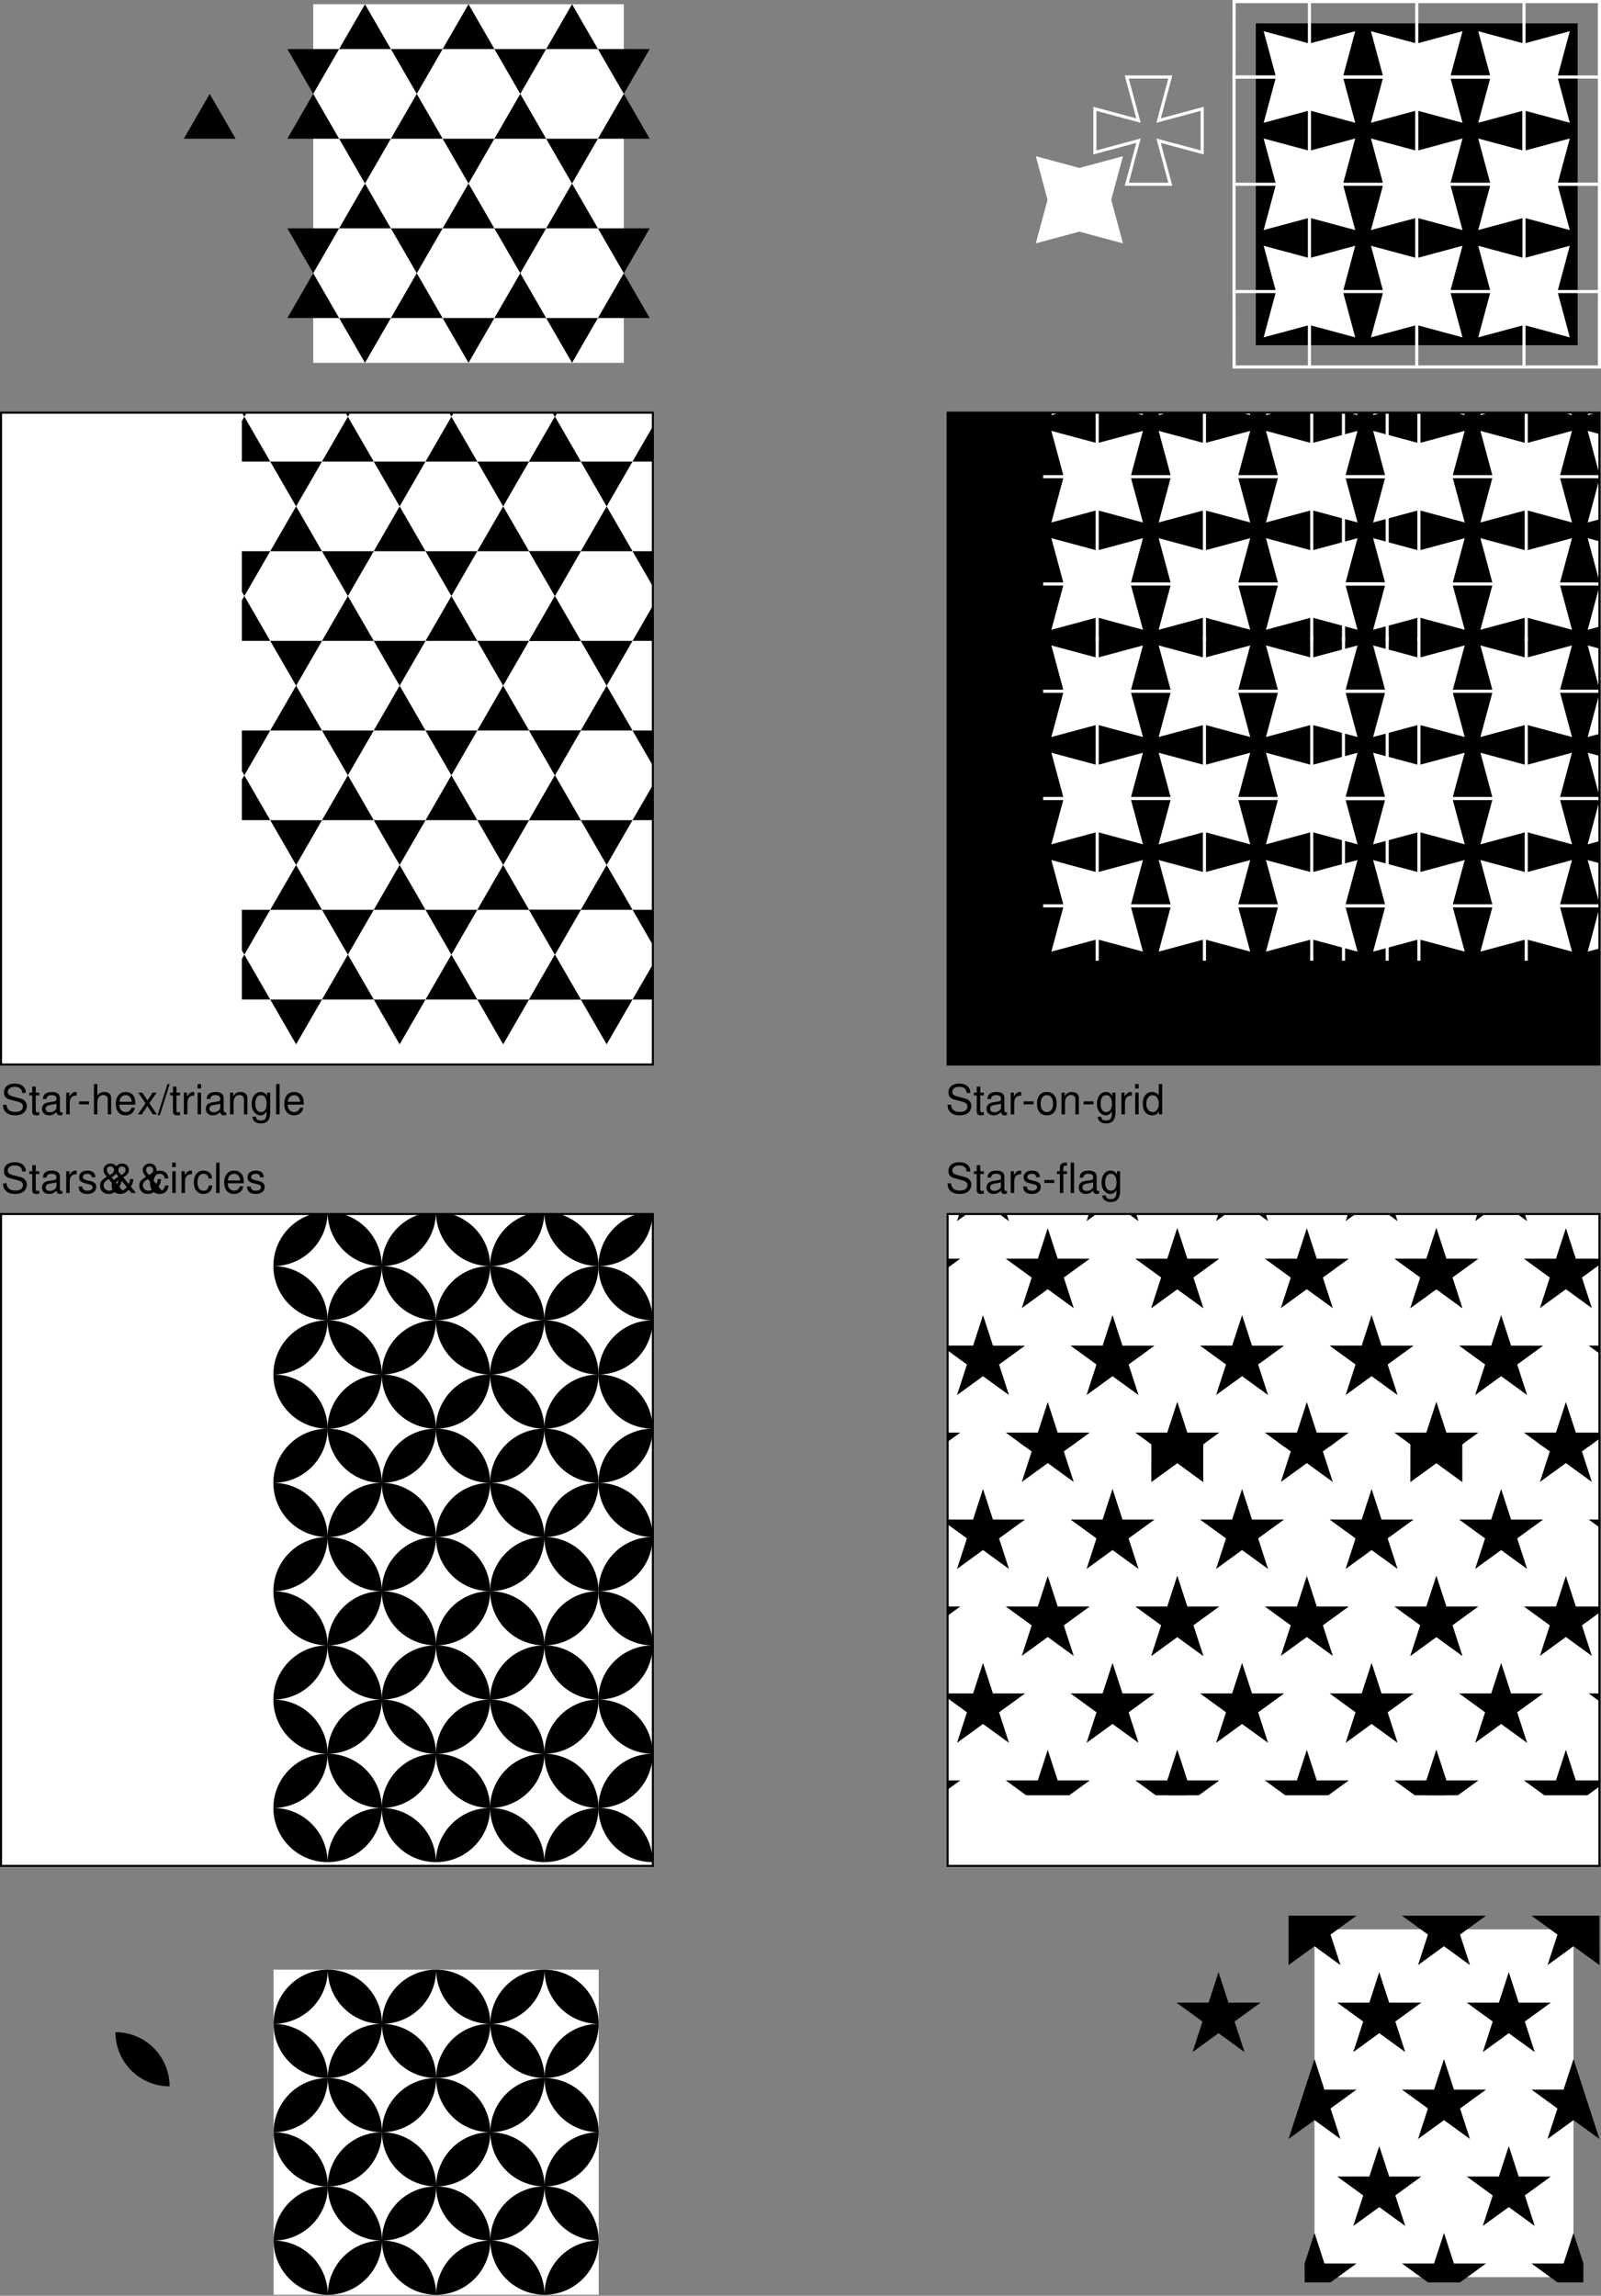
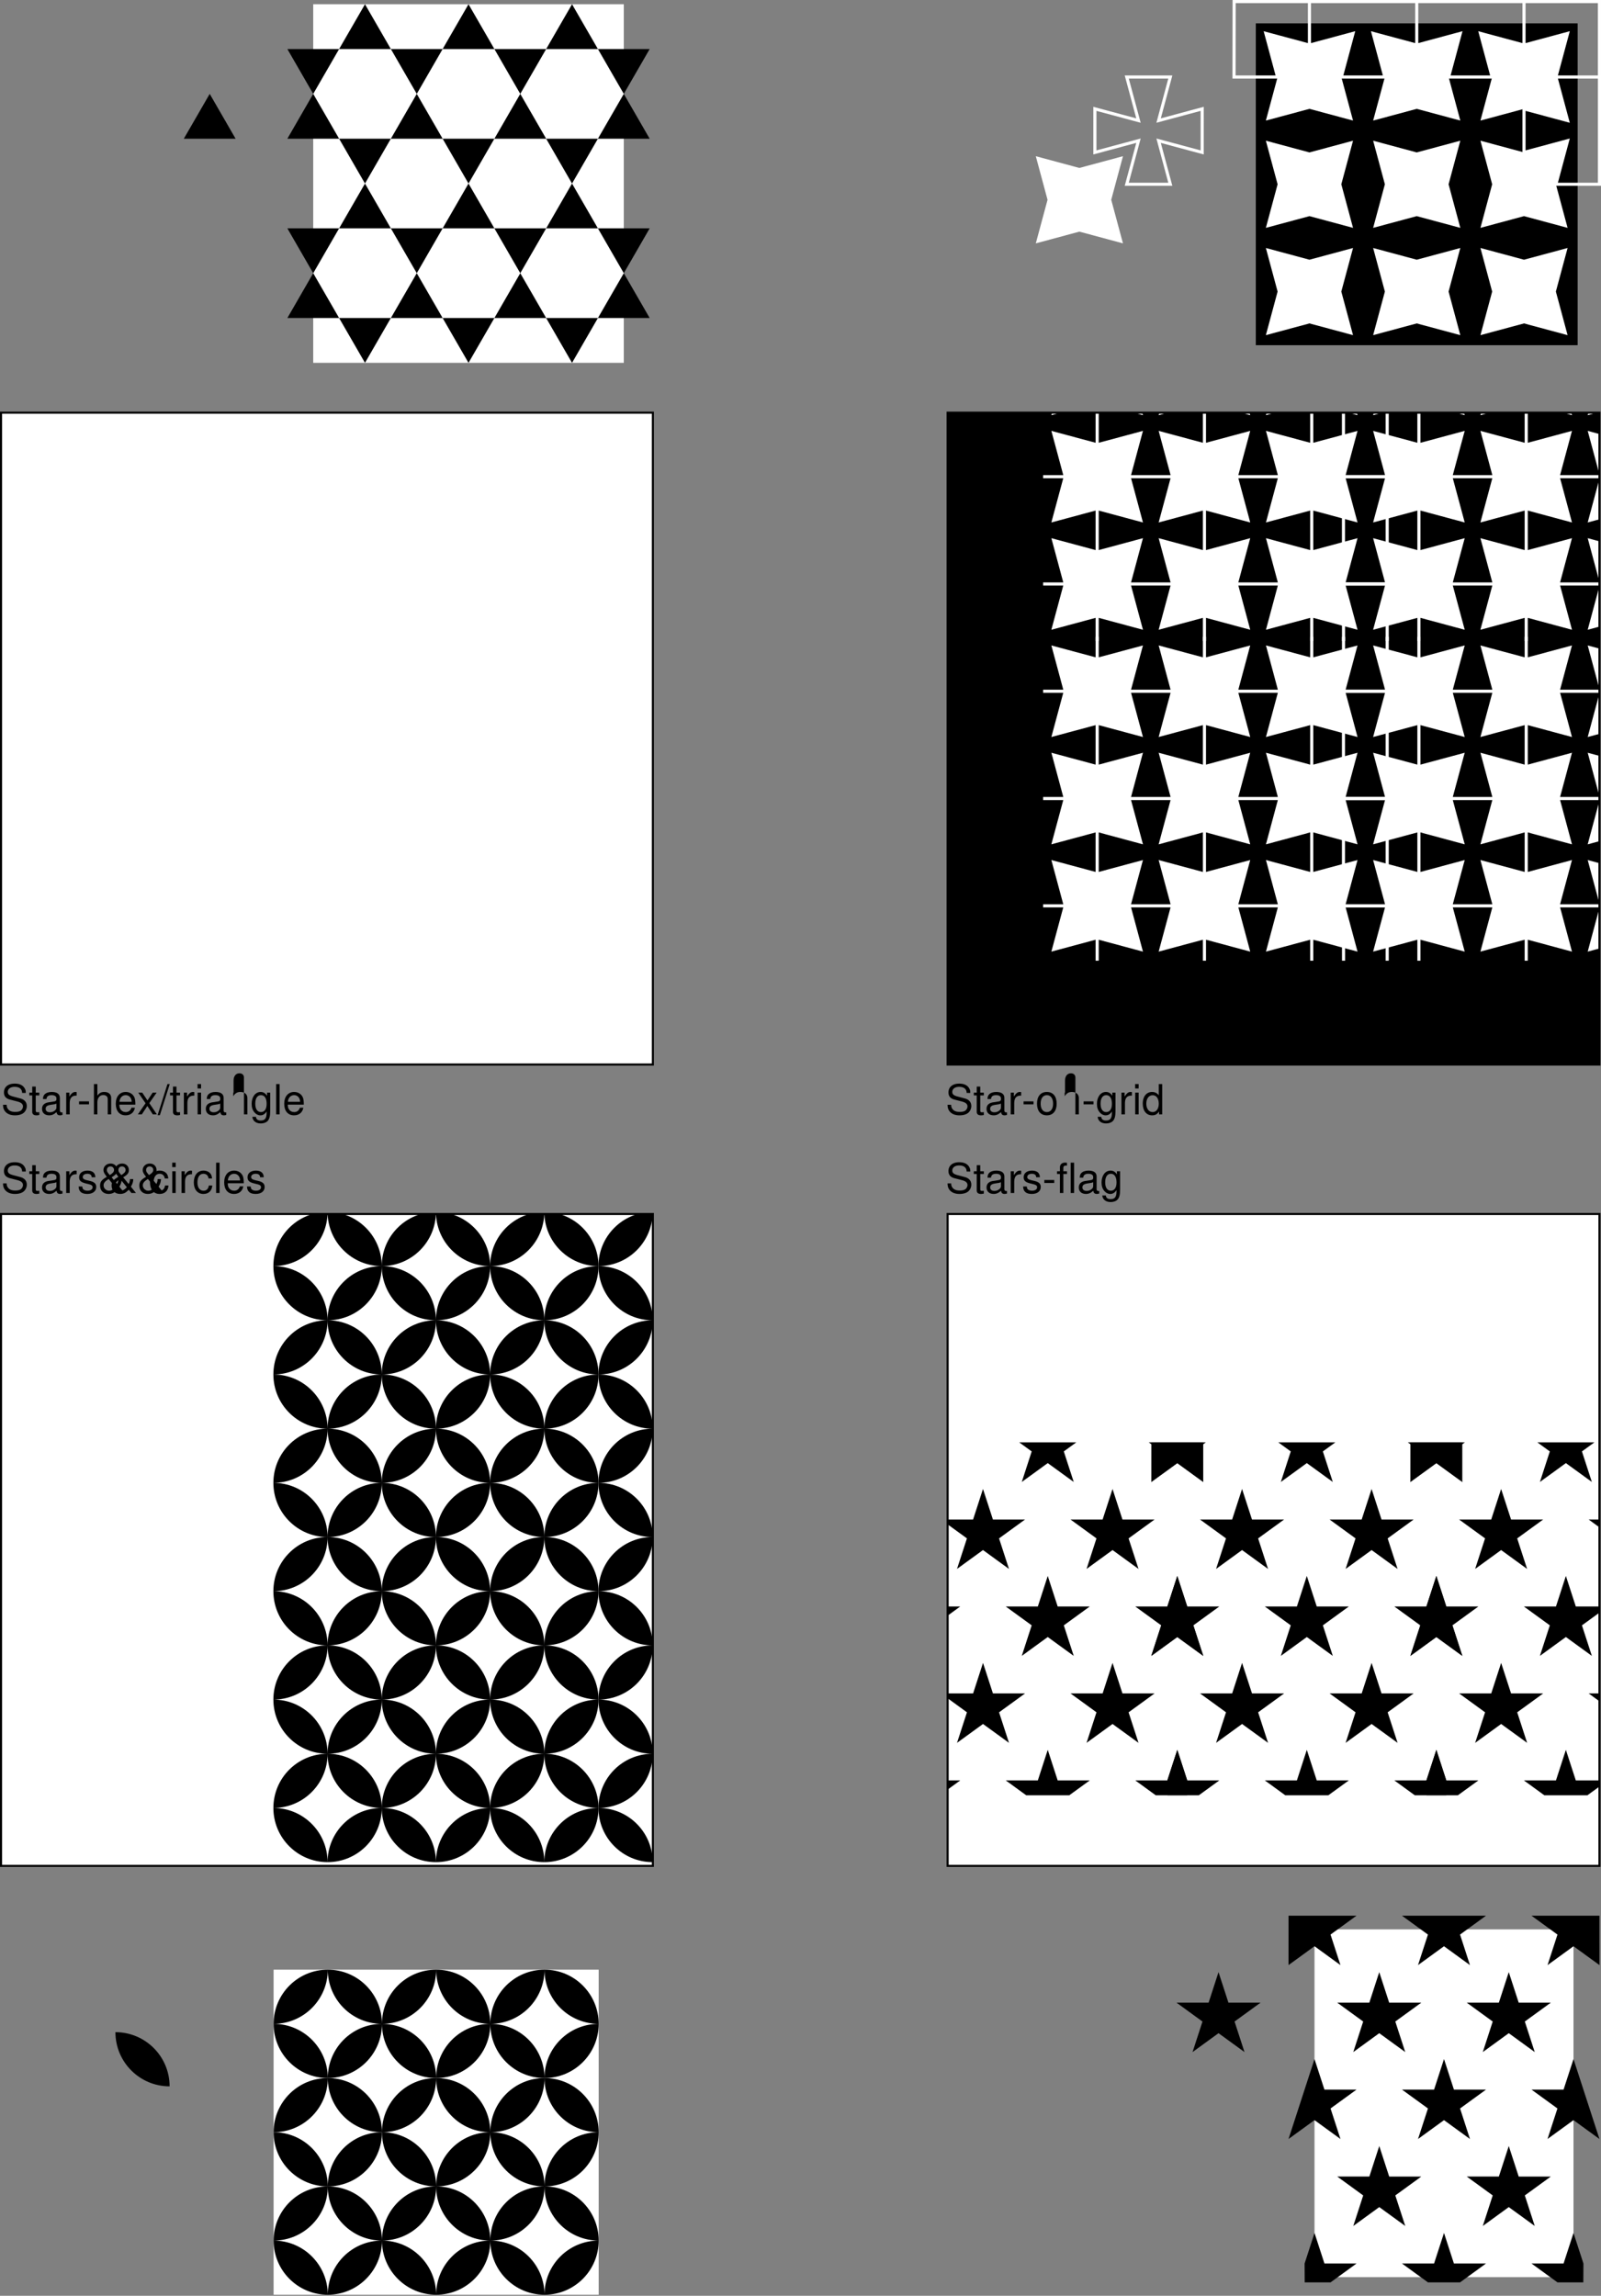
<svg xmlns="http://www.w3.org/2000/svg" xmlns:xlink="http://www.w3.org/1999/xlink" width="385.625" height="552.938">
  <rect width="100%" height="100%" fill="#808080" stroke="none" />
  <defs>
    <path id="a" d="M5.953-5.156c0-.5-.016-.64-.187-.969-.391-.844-1.25-1.281-2.47-1.281-1.608 0-2.593.812-2.593 2.14 0 .891.469 1.454 1.422 1.704l1.813.468c.937.25 1.343.61 1.343 1.188 0 .39-.218.781-.515 1-.297.219-.75.312-1.344.312-.797 0-1.328-.187-1.688-.61a1.549 1.549 0 0 1-.375-1.109H.484c0 .657.141 1.11.422 1.5C1.406-.125 2.25.234 3.36.234c.875 0 1.579-.203 2.047-.562.5-.39.797-1.047.797-1.672 0-.906-.547-1.563-1.547-1.828l-1.828-.485c-.875-.25-1.203-.53-1.203-1.093 0-.735.656-1.219 1.64-1.219 1.157 0 1.797.516 1.813 1.469zm0 0" />
    <path id="b" d="M2.547-5.234h-.86v-1.454H.845v1.454H.14v.671h.703v3.97c0 .53.36.827 1.015.827.22 0 .407-.03.688-.078v-.703A1.528 1.528 0 0 1 2.14-.5c-.36 0-.454-.094-.454-.469v-3.594h.86zm0 0" />
    <path id="c" d="M5.344-.484c-.078.015-.125.015-.172.015-.297 0-.453-.156-.453-.406v-3.078c0-.938-.672-1.438-1.969-1.438-.766 0-1.375.22-1.734.61-.25.265-.344.578-.36 1.093h.828c.079-.64.454-.937 1.235-.937.765 0 1.172.281 1.172.781v.219c-.016.36-.188.5-.875.578-1.172.156-1.36.203-1.672.328-.61.266-.922.719-.922 1.406 0 .938.656 1.547 1.719 1.547.656 0 1.187-.234 1.78-.78.063.546.313.78.86.78.172 0 .282-.03.563-.093zM3.89-1.656c0 .281-.079.453-.329.687-.343.313-.75.469-1.25.469-.64 0-1.015-.313-1.015-.844 0-.547.36-.828 1.25-.953s1.062-.156 1.344-.297zm0 0" />
    <path id="d" d="M.688-5.234V0h.843v-2.719c.016-1.265.532-1.828 1.672-1.797v-.843c-.14-.016-.219-.032-.312-.032-.547 0-.954.329-1.438 1.094v-.937zm0 0" />
    <path id="e" d="M4.375-3.781c0-1.031-.688-1.61-1.89-1.61-1.22 0-2.016.625-2.016 1.594 0 .828.422 1.219 1.656 1.516l.781.187c.578.14.813.36.813.719 0 .5-.485.828-1.219.828-.453 0-.828-.125-1.047-.344-.125-.156-.187-.296-.234-.671H.344C.375-.345 1.063.234 2.438.234c1.312 0 2.156-.656 2.156-1.671 0-.766-.438-1.204-1.485-1.454l-.796-.187c-.688-.156-.97-.375-.97-.75 0-.485.423-.797 1.11-.797.672 0 1.031.297 1.047.844zm0 0" />
    <path id="f" d="M2.844-3.125H.454v.719h2.39Zm0 0" />
    <path id="g" d="M2.578-5.234h-.875v-.829c0-.343.203-.53.594-.53.062 0 .094 0 .281.015v-.688c-.187-.046-.297-.046-.469-.046-.765 0-1.234.437-1.234 1.187v.89H.187v.673h.688V0h.828v-4.563h.875zm0 0" />
    <path id="h" d="M1.516-7.297H.687V0h.829zm0 0" />
    <path id="i" d="M4.047-5.234v.75c-.422-.625-.89-.907-1.547-.907C1.234-5.39.344-4.203.344-2.53c0 .875.219 1.515.672 2.047.39.468.89.718 1.421.718.626 0 1.079-.28 1.516-.937v.265c0 1.391-.39 1.922-1.422 1.922-.719 0-1.078-.28-1.156-.89h-.86c.079.969.86 1.594 2 1.594.766 0 1.407-.25 1.75-.672.391-.5.548-1.141.548-2.375v-4.375zm-1.469.609c.875 0 1.375.75 1.375 2.078 0 1.266-.5 2-1.375 2-.86 0-1.36-.75-1.36-2.031 0-1.281.5-2.047 1.36-2.047zm0 0" />
    <path id="j" d="M4.938-3.344c0 .36-.125.844-.313 1.188L3.297-3.781c1.031-.594 1.375-1.016 1.375-1.735 0-.921-.688-1.578-1.625-1.578-.969 0-1.719.688-1.719 1.578 0 .47.188.829.813 1.625C.89-3.17.516-2.687.516-1.766c0 1.204.828 2 2.046 2 .5 0 .97-.125 1.329-.359.203-.14.375-.281.765-.656L5.281 0h1.094L5.156-1.516c.36-.562.578-1.218.578-1.828zm-2.094-.969c-.61-.703-.688-.859-.688-1.218 0-.516.328-.86.86-.86.5 0 .859.36.859.844 0 .453-.266.766-1.031 1.234zm1.344 2.938c-.563.594-1 .828-1.516.828-.719 0-1.313-.578-1.313-1.281 0-.563.313-.969 1.22-1.547zm0 0" />
    <path id="k" d="M4.703-3.484c-.031-.5-.14-.829-.344-1.125-.359-.485-.984-.782-1.718-.782C1.219-5.39.312-4.266.312-2.53c0 1.687.891 2.765 2.313 2.765 1.25 0 2.047-.75 2.14-2.03h-.827c-.141.843-.579 1.25-1.282 1.25-.922 0-1.469-.75-1.469-1.985 0-1.313.532-2.094 1.438-2.094.703 0 1.14.422 1.25 1.14zm0 0" />
    <path id="l" d="M1.5-5.234H.672V0H1.5Zm0-2.063H.656v1.063H1.5Zm0 0" />
    <path id="m" d="M5.125-2.344c0-.797-.063-1.281-.203-1.672-.344-.859-1.14-1.375-2.125-1.375-1.453 0-2.39 1.11-2.39 2.844 0 1.735.89 2.781 2.374 2.781 1.203 0 2.031-.687 2.235-1.828h-.829c-.234.688-.703 1.047-1.375 1.047-.53 0-.984-.234-1.265-.672-.203-.297-.266-.593-.281-1.125Zm-3.828-.672c.062-.968.656-1.609 1.5-1.609s1.437.672 1.437 1.61zm0 0" />
    <path id="w" d="M.703-7.297V0h.828v-2.89c0-1.063.563-1.766 1.422-1.766.281 0 .531.078.735.218.25.188.343.438.343.813V0h.828v-3.953c0-.89-.625-1.438-1.656-1.438-.734 0-1.187.235-1.672.875v-2.78zm0 0" />
    <path id="x" d="m2.922-2.703 1.765-2.531h-.953l-1.25 1.89-1.265-1.89H.266l1.75 2.562L.172 0h.953l1.328-2.016L3.766 0h.968zm0 0" />
    <path id="y" d="M2.297-7.297-.078.203h.547l2.375-7.5zm0 0" />
-     <path id="z" d="M.703-5.234V0h.844v-2.89c0-1.063.547-1.766 1.406-1.766.672 0 1.094.39 1.094 1.031V0h.828v-3.953c0-.875-.656-1.438-1.672-1.438-.765 0-1.265.297-1.734 1.032v-.875zm0 0" />
+     <path id="z" d="M.703-5.234h.844v-2.89c0-1.063.547-1.766 1.406-1.766.672 0 1.094.39 1.094 1.031V0h.828v-3.953c0-.875-.656-1.438-1.672-1.438-.765 0-1.265.297-1.734 1.032v-.875zm0 0" />
    <path id="A" d="M2.719-5.39c-1.485 0-2.36 1.046-2.36 2.812C.36-.813 1.234.234 2.734.234c1.47 0 2.36-1.046 2.36-2.78 0-1.813-.86-2.845-2.375-2.845zm.015.765c.938 0 1.5.781 1.5 2.078 0 1.235-.578 2-1.5 2-.937 0-1.5-.765-1.5-2.031s.563-2.047 1.5-2.047zm0 0" />
    <path id="B" d="M4.953-7.297h-.828v2.719c-.36-.531-.922-.813-1.61-.813-1.359 0-2.25 1.094-2.25 2.766 0 1.766.86 2.86 2.282 2.86.719 0 1.219-.282 1.656-.922V0h.75zM2.656-4.609c.89 0 1.469.796 1.469 2.046 0 1.22-.578 2.016-1.469 2.016-.922 0-1.531-.812-1.531-2.031s.61-2.031 1.531-2.031zm0 0" />
-     <path id="o" d="m12.469 0 6.234-10.797H6.234Zm24.937 0 6.235-10.797H31.17zm24.938 0 6.234-10.797H56.11zM24.937-21.594l6.235 10.797H18.703zm0 0 6.235-10.8H18.703zm24.938 0 6.234 10.797H43.641zm0 0 6.234-10.8H43.641zm24.938 0 6.234 10.797H68.578zm0 0 6.234-10.8H68.578zM12.468-43.19l6.234 10.796H6.234Zm0 0 6.234-10.797H6.234Zm24.937 0 6.235 10.796H31.17zm0 0 6.235-10.797H31.17zm24.938 0 6.234 10.796H56.11zm0 0 6.234-10.797H56.11ZM0-21.594l6.234 10.797H-6.234zm0 0 6.234-10.8H-6.234zm24.938-43.195 6.234 10.8H18.703zm0 0 6.234-10.797H18.703zm24.937 0 6.234 10.8H43.641zm0 0 6.234-10.797H43.641zm24.938 0 6.234 10.8H68.578zm0 0 6.234-10.797H68.578zM12.468-86.383l6.234 10.797H6.234Zm24.937 0 6.235 10.797H31.17zm24.938 0 6.234 10.797H56.11ZM0-64.789l6.234 10.8H-6.234zm0 0 6.234-10.797H-6.234zm0 0" />
    <path id="r" d="M13.05-52.207c0-7.207 5.845-13.05 13.052-13.05 0 7.21-5.844 13.05-13.051 13.05M0-65.257c7.207 0 13.05 5.843 13.05 13.05-7.206 0-13.05-5.84-13.05-13.05m26.102 0c-7.207 0-13.051-5.845-13.051-13.052 7.207 0 13.05 5.844 13.05 13.051M0-65.258c7.207 0 13.05-5.844 13.05-13.05C5.845-78.309 0-72.466 0-65.259m39.152 13.051c0-7.207 5.844-13.05 13.055-13.05 0 7.21-5.844 13.05-13.055 13.05m-13.05-13.05c7.207 0 13.05 5.843 13.05 13.05-7.207 0-13.05-5.84-13.05-13.05m26.105 0c-7.21 0-13.055-5.845-13.055-13.052 7.211 0 13.055 5.844 13.055 13.051m-26.105 0c7.207 0 13.05-5.844 13.05-13.05-7.207 0-13.05 5.843-13.05 13.05m39.156 13.051c0-7.207 5.844-13.05 13.05-13.05 0 7.21-5.843 13.05-13.05 13.05m-13.051-13.05c7.207 0 13.05 5.843 13.05 13.05-7.21 0-13.05-5.84-13.05-13.05m26.102 0c-7.207 0-13.051-5.845-13.051-13.052 7.207 0 13.05 5.844 13.05 13.051m-26.101 0c7.207 0 13.05-5.844 13.05-13.05-7.21 0-13.05 5.843-13.05 13.05M13.051-26.102c0-7.207 5.844-13.05 13.05-13.05 0 7.207-5.843 13.05-13.05 13.05M0-39.152c7.207 0 13.05 5.843 13.05 13.05C5.845-26.102 0-31.945 0-39.152m26.102 0c-7.207 0-13.051-5.844-13.051-13.055 7.207 0 13.05 5.844 13.05 13.055M0-39.152c7.207 0 13.05-5.844 13.05-13.055C5.845-52.207 0-46.363 0-39.152m39.152 13.05c0-7.207 5.844-13.05 13.055-13.05 0 7.207-5.844 13.05-13.055 13.05m-13.05-13.05c7.207 0 13.05 5.843 13.05 13.05-7.207 0-13.05-5.843-13.05-13.05m26.105 0c-7.21 0-13.055-5.844-13.055-13.055 7.211 0 13.055 5.844 13.055 13.055m-26.105 0c7.207 0 13.05-5.844 13.05-13.055-7.207 0-13.05 5.844-13.05 13.055m39.156 13.05c0-7.207 5.844-13.05 13.05-13.05 0 7.207-5.843 13.05-13.05 13.05m-13.051-13.05c7.207 0 13.05 5.843 13.05 13.05-7.21 0-13.05-5.843-13.05-13.05m26.102 0c-7.207 0-13.051-5.844-13.051-13.055 7.207 0 13.05 5.844 13.05 13.055m-26.101 0c7.207 0 13.05-5.844 13.05-13.055-7.21 0-13.05 5.844-13.05 13.055M13.051 0c0-7.207 5.844-13.05 13.05-13.05C26.102-5.845 20.259 0 13.052 0M0-13.05c7.207 0 13.05 5.843 13.05 13.05C5.845 0 0-5.844 0-13.05m26.102 0c-7.207 0-13.051-5.845-13.051-13.052 7.207 0 13.05 5.844 13.05 13.051M0-13.05c7.207 0 13.05-5.844 13.05-13.05C5.845-26.102 0-20.259 0-13.052M39.152 0c0-7.207 5.844-13.05 13.055-13.05C52.207-5.845 46.363 0 39.152 0m-13.05-13.05c7.207 0 13.05 5.843 13.05 13.05-7.207 0-13.05-5.844-13.05-13.05m26.105 0c-7.21 0-13.055-5.845-13.055-13.052 7.211 0 13.055 5.844 13.055 13.051m-26.105 0c7.207 0 13.05-5.844 13.05-13.05-7.207 0-13.05 5.843-13.05 13.05M65.258 0c0-7.207 5.844-13.05 13.05-13.05C78.309-5.845 72.466 0 65.259 0M52.207-13.05c7.207 0 13.05 5.843 13.05 13.05-7.21 0-13.05-5.844-13.05-13.05m26.102 0c-7.207 0-13.051-5.845-13.051-13.052 7.207 0 13.05 5.844 13.05 13.051m-26.101 0c7.207 0 13.05-5.844 13.05-13.05-7.21 0-13.05 5.843-13.05 13.05" />
    <path id="u" d="M27.328 1.258 21.074-3.29h7.735l2.386-7.356 2.39 7.356h7.735l-6.258 4.547h-7.734m37.434 0h-6.235L52.27-3.29h7.734l2.39-7.356 2.391 7.356-.023 4.547M0-52.532l2.39 7.356h7.735l-6.258 4.547 2.39 7.356L0-37.82l-6.258 4.543L0-52.531m24.941 19.254 2.387-7.356-6.254-4.543h7.735l2.386-7.355 2.39 7.355h7.735l-6.257 4.547 2.39 7.356-6.258-4.547-6.254 4.543m43.707.004-6.253-4.547-6.258 4.543 2.39-7.356-6.257-4.543h7.734l2.39-7.355 6.254 19.258M-6.25-87.066l16.375.003-6.258 4.543 2.39 7.356L0-79.707l-6.258 4.543.008-11.902m47.57.003-6.257 4.543 2.39 7.356-6.258-4.543-6.254 4.543 2.387-7.356-6.254-4.546 20.246.003M9.34-54.219l2.39-7.355-6.257-4.547h7.738l2.387-7.356 2.39 7.356h7.735l-6.258 4.547 2.39 7.355-6.257-4.547-6.258 4.547m31.203 0 2.387-7.355-6.254-4.547h7.734l2.387-7.356 2.39 7.356h7.735l-6.258 4.547 2.39 7.355-6.257-4.547-6.254 4.547m0 41.887 2.387-7.356-6.254-4.546h7.734l2.387-7.352 2.39 7.356h7.735l-6.258 4.546 2.39 7.352-6.257-4.543-6.254 4.543m-31.203 0 2.39-7.356-6.257-4.546h7.738l2.387-7.352 2.39 7.356h7.735l-6.258 4.546 2.39 7.352-6.257-4.543-6.258 4.543M-2.367 1.258h6.234l6.258-4.547H2.387L0-10.645l-2.39 7.356.023 4.547m71.012-88.324-16.375.003 6.257 4.543-2.39 7.356 6.258-4.543 6.253 4.543-.003-11.902" />
    <path id="D" d="M-5.625-13.297H5.742l-.203.75H-5.62Zm18.922 7.555v.984H9.64zm-3.656.984h2.898L5.852-2.957H2.96Zm-4.883-7.789h.781l-2.586 9.59h-.777Zm-2.582 9.59h3.676L1.89-1.891zm10.37-1.8h.75v9.632h-.75zm-18.167-7.79h.75l.02 17.422h-.75zm.02 17.422h18.898v.75H-5.602Zm25.703-18.172h11.484l-.203.75H20.305Zm-7.555 7.555 3.656.984h-3.656zm26.594 0v.984h-3.657zm-18.836-6.805h.78l2.583 9.59h-.777zm-7 7.79h2.898l6.68 1.8h-2.89zm22.18 0h2.898l-6.688 1.8h-2.89zm-4.883-7.79h.78l-2.585 9.59h-.777zm-2.582 9.59h3.675l-3.96 1.066zm-8.028 0h3.676l.285 1.066zm18.399-1.8h.75v9.632h-.75zm-25.844 0h.75v9.632h-.75zm0 9.632H39.14v.75H12.547zm33.398-18.172h11.48l-.202.75H46.148Zm-7.554 7.555 3.652.984h-3.652zm26.59 0v.984h-3.653zm-18.833-6.805h.782l2.578 9.59h-.778zm-7 7.79h2.895l6.68 1.8h-2.887zm22.18 0h2.895l-6.688 1.8h-2.887zm-4.887-7.79h.782l-2.582 9.59h-.778zm-2.578 9.59h3.672l-3.957 1.066zm-8.027 0h3.672l.285 1.066zm18.394-1.8h.75v9.632h-.75zm-25.84 0h.75v9.632h-.75zm0 9.632h26.59v.75H38.39Zm33.4-18.172h11.362v.75h-11.16Zm-7.56 7.555 3.657.984H64.23zm7.762-6.805h.781l2.579 9.59h-.778zm-7.004 7.79h2.899l6.68 1.8h-2.891zm6.688 1.8h3.676l.285 1.066zm10.726-9.59h.75V4.875h-.75zM64.23-4.757h.75v9.632h-.75zm0 9.632h18.922v.75H64.23ZM-5.625-39.141H5.742l-.203.75H-5.625Zm18.922 7.555v.984H9.64zm-3.656.984h2.898L5.852-28.8H2.96ZM4.758-38.39h.781L2.953-28.8h-.777ZM2.176-28.8h3.676L1.89-27.734zm-.285 4.848 3.964 1.066H2.18Zm10.656-6.649h.75v9.516h-.75zm-9.582 7.715h2.89l6.688 1.801H9.645Zm6.68 1.801h3.652v.984zm-7.465-1.8h.777l2.586 9.59h-.781ZM-5.625-38.39h.75v25.094h-.75zm0 25.094H5.543l.2.75H-5.626ZM20.102-39.14h11.484l-.203.75H20.305Zm-7.555 7.555 3.656.984h-3.656zm26.594 0v.984h-3.657zM20.305-38.39h.78l2.583 9.59h-.777zm-7 7.79h2.898l6.68 1.8h-2.89zm22.18 0h2.898l-6.688 1.8h-2.89zm-4.883-7.79h.78l-2.585 9.59h-.777zM28.02-28.8h3.675l-3.96 1.067zm-8.028 0h3.676l.285 1.067zm3.961 4.848-.289 1.066h-3.676zm3.781 0 3.965 1.066h-3.676zm-7.746 1.066h2.89l-6.678 1.8h-2.898zm-7.441-7.715h.75v9.516h-.75zm25.844 0h.75v9.516h-.75zm-9.582 7.715h2.89l6.688 1.801h-2.899zm6.68 1.801h3.652v.984zm-22.942 0h3.652l-3.652.984zm15.476-1.8h.778l2.586 9.59h-.782zm-5.136 0h.777l-2.582 9.59h-.781zm-2.586 9.59h11.086l.199.75H20.102ZM45.945-39.14h11.48l-.202.75H46.148Zm-7.554 7.555 3.652.984h-3.652zm26.59 0v.984h-3.653zM46.147-38.39h.782l2.578 9.59h-.778zm-7 7.79h2.895l6.68 1.8h-2.887zm22.18 0h2.895l-6.688 1.8h-2.887zm-4.887-7.79h.782L54.64-28.8h-.778zm-2.578 9.59h3.672l-3.957 1.067zm-8.027 0h3.672l.285 1.067zm3.957 4.848-.29 1.066h-3.671zm3.785 0 3.961 1.066h-3.672zm-7.746 1.066h2.887l-6.68 1.801h-2.894zm-7.441-7.715h.75v9.516h-.75zm25.84 0h.75v9.516h-.75zm-9.579 7.715h2.887l6.688 1.801h-2.895zm6.68 1.801h3.648v.984zm-22.941 0h3.648l-3.648.984zm15.476-1.8h.778l2.582 9.59h-.782zm-5.14 0h.777l-2.578 9.59h-.781zm-2.582 9.59h11.082l.199.75h-11.48ZM71.788-39.14h11.363v.75h-11.16Zm-7.559 7.555 3.657.984H64.23zm7.762-6.805h.781l2.579 9.59h-.778zm-7.004 7.79h2.899l6.68 1.8h-2.891zm6.688 1.8h3.676l.285 1.067zm3.96 4.848-.288 1.066h-3.676zm-3.964 1.066h2.89l-6.68 1.801h-2.898zm-7.442-7.715h.75v9.516h-.75zm0 9.516h3.653l-3.653.984zM82.402-38.39h.75v25.094h-.75zM74.57-22.887h.778l-2.578 9.59h-.782zm-2.582 9.59h11.164v.75H71.79ZM-5.625-64.98H5.742l-.203.75H-5.625Zm18.922 7.554v.985h-3.66Zm-3.66.985h2.902l-6.7 1.8H2.946Zm-4.88-7.79h.782l-2.586 9.59h-.777Zm-2.581 9.59H5.84l-3.95 1.063zm-.285 4.848 3.953 1.063H2.18Zm10.656-6.648h.75v9.511h-.75zm-9.598 7.71h2.895l6.699 1.801H9.641Zm6.692 1.801h3.656v.985zm-7.461-1.8h.777l2.586 9.59h-.781zm-7.805-15.5h.75v25.09h-.75zm0 25.09H5.543l.2.75H-5.626Zm25.727-25.84h11.484l-.203.75H20.305Zm-7.555 7.554 3.66.985h-3.66zm26.594 0v.985h-3.66zM20.305-64.23h.78l2.583 9.59h-.777zm-7 7.789h2.902l6.691 1.8h-2.894zm22.175 0h2.903l-6.7 1.8H28.79zm-4.878-7.79h.78l-2.585 9.59h-.777zm-2.582 9.59h3.664l-3.95 1.063zm-8.016 0h3.664l.285 1.063zm3.95 4.848-.29 1.063H20Zm3.78 0 3.953 1.063h-3.664ZM20-48.73h2.895l-6.692 1.8h-2.902zm-7.453-7.711h.75v9.511h-.75zm25.844 0h.75v9.511h-.75zm-9.598 7.71h2.895l6.699 1.801h-2.903zm6.691 1.801h3.657v.985zm-22.937 0h3.656l-3.656.985zm15.476-1.8h.778l2.586 9.59h-.782zm-5.136 0h.777l-2.582 9.59h-.781zM20.3-39.14h11.086l.199.75H20.102Zm25.644-25.84h11.48l-.202.75H46.148Zm-7.554 7.554 3.656.985H38.39zm26.59 0v.985h-3.657zM46.147-64.23h.782l2.578 9.59h-.778zm-7 7.789h2.899l6.691 1.8h-2.894Zm22.176 0h2.899l-6.696 1.8h-2.894zm-4.883-7.79h.782l-2.582 9.59h-.778zm-2.578 9.59h3.664l-3.949 1.063zm-8.02 0h3.665l.285 1.063zm3.95 4.848-.29 1.063H45.84zm3.785 0 3.953 1.063h-3.664zM45.84-48.73h2.894l-6.687 1.8h-2.902zm-7.45-7.711h.75v9.511h-.75zm25.84 0h.75v9.511h-.75zm-9.593 7.71h2.894l6.696 1.801h-2.903zm6.687 1.801h3.656v.985zm-22.933 0h3.656l-3.656.985zm15.476-1.8h.778l2.582 9.59h-.782zm-5.14 0h.777l-2.578 9.59h-.781zm-2.582 9.59h11.082l.199.75h-11.48Zm25.644-25.84h11.363v.75h-11.16Zm-7.559 7.554 3.66.985h-3.66zm7.762-6.804h.781l2.579 9.59h-.778zm-7.004 7.789h2.903l6.691 1.8h-2.894Zm6.7 1.8h3.664l.285 1.063zm3.949 4.848-.29 1.063h-3.663zm-3.953 1.063h2.894l-6.691 1.8h-2.903zm-7.454-7.711h.75v9.511h-.75zm0 9.511h3.657l-3.657.985zm18.172-17.3h.75v25.09h-.75zm-7.832 15.5h.778l-2.578 9.59h-.782zm-2.582 9.59h11.164v.75H71.79Zm-77.59-44.012h18.899v.75H-5.605Zm7.493 7.515 3.953 1.063H2.18Zm10.656-6.765h.75v9.629h-.75zm-9.598 7.828h2.895l6.699 1.8H9.641Zm6.692 1.8h3.656v.985zm-7.461-1.8h.777l2.586 9.594h-.781zm-7.785-7.828h.75l-.02 17.422h-.75zm-.02 17.422H5.543l.2.75H-5.626Zm18.172-18.172H39.14v.75H12.547zm11.406 7.515-.289 1.063H20Zm3.781 0 3.953 1.063h-3.664ZM20-74.574h2.895l-6.692 1.8h-2.902zm-7.453-7.828h.75v9.629h-.75zm25.844 0h.75v9.629h-.75zm-9.598 7.828h2.895l6.699 1.8h-2.903zm6.691 1.8h3.657v.985zm-22.937 0h3.656l-3.656.985zm15.476-1.8h.778l2.586 9.594h-.782zm-5.136 0h.777l-2.582 9.594h-.781zM20.3-64.98h11.086l.199.75H20.102Zm18.09-18.172h26.59v.75H38.39Zm11.402 7.515-.29 1.063H45.84zm3.785 0 3.953 1.063h-3.664zm-7.738 1.063h2.894l-6.687 1.8h-2.902zm-7.45-7.828h.75v9.629h-.75zm25.84 0h.75v9.629h-.75zm-9.593 7.828h2.894l6.696 1.8h-2.903zm6.687 1.8h3.656v.985zm-22.933 0h3.656l-3.656.985zm15.476-1.8h.778l2.582 9.594h-.782zm-5.14 0h.777l-2.578 9.594h-.781zm-2.582 9.594h11.082l.199.75h-11.48ZM64.23-83.152h18.922v.75H64.23Zm11.407 7.515-.29 1.063h-3.663zm-3.953 1.063h2.894l-6.691 1.8h-2.903zm-7.454-7.828h.75v9.629h-.75zm0 9.629h3.657l-3.657.984zm18.172-9.63h.75v17.423h-.75zm-7.832 7.829h.778L72.77-64.98h-.782zm-2.582 9.594h11.164v.75H71.79ZM2.422-23.422l10.5 2.828 10.5-2.828-2.828 10.5 2.828 10.5-10.5-2.828-10.5 2.828 2.828-10.5-2.828-10.5m25.844 0 10.5 2.828 10.496-2.828-2.825 10.5 2.825 10.5L38.766-5.25l-10.5 2.828 2.828-10.5-2.828-10.5m25.843 0 10.496 2.828 10.5-2.828-2.824 10.5 2.824 10.5-10.5-2.828L54.11-2.422l2.825-10.5-2.825-10.5M2.422-49.262l10.5 2.825 10.5-2.825-2.828 10.496 2.828 10.5-10.5-2.828-10.5 2.828 2.828-10.5-2.828-10.496m25.844 0 10.5 2.825 10.496-2.825-2.825 10.496 2.825 10.5-10.496-2.828-10.5 2.828 2.828-10.5-2.828-10.496m25.843 0 10.496 2.825 10.5-2.825-2.824 10.496 2.824 10.5-10.5-2.828-10.496 2.828 2.825-10.5-2.825-10.496M2.422-75.105l10.5 2.824 10.5-2.824-2.828 10.5 2.828 10.496-10.5-2.825-10.5 2.825L5.25-64.605l-2.828-10.5m25.844 0 10.5 2.824 10.496-2.824-2.825 10.5 2.825 10.496-10.496-2.825-10.5 2.825 2.828-10.496-2.828-10.5m25.843 0 10.496 2.824 10.5-2.824-2.824 10.5 2.824 10.496-10.5-2.825-10.496 2.825 2.825-10.496-2.825-10.5" />
    <clipPath id="n">
      <path d="M64 167h99v88H64Zm0 0" />
    </clipPath>
    <clipPath id="p">
      <path d="M64 102h99v66H64Zm0 0" />
    </clipPath>
    <clipPath id="q">
      <path d="M71 372h92v80H71Zm0 0" />
    </clipPath>
    <clipPath id="s">
      <path d="M71 295h92v78H71Zm0 0" />
    </clipPath>
    <clipPath id="t">
      <path d="M234 350h157v85H234Zm0 0" />
    </clipPath>
    <clipPath id="v">
-       <path d="M234 295h157v56H234Zm0 0" />
-     </clipPath>
+       </clipPath>
    <clipPath id="C">
      <path d="M257 156h134v78H257Zm0 0" />
    </clipPath>
    <clipPath id="E">
      <path d="M257 102h134v55H257Zm0 0" />
    </clipPath>
  </defs>
  <g transform="translate(-5.75 -2.61)">
    <use xlink:href="#a" width="100%" height="100%" x="233.5" y="289.935" />
    <use xlink:href="#b" width="100%" height="100%" x="240.17" y="289.935" />
    <use xlink:href="#c" width="100%" height="100%" x="242.95" y="289.935" />
    <use xlink:href="#d" width="100%" height="100%" x="248.51" y="289.935" />
    <use xlink:href="#e" width="100%" height="100%" x="251.84" y="289.935" />
    <use xlink:href="#f" width="100%" height="100%" x="256.84" y="289.935" />
    <use xlink:href="#g" width="100%" height="100%" x="260.17" y="289.935" />
    <use xlink:href="#h" width="100%" height="100%" x="262.95" y="289.935" />
    <use xlink:href="#c" width="100%" height="100%" x="265.17" y="289.935" />
    <use xlink:href="#i" width="100%" height="100%" x="270.73" y="289.935" />
  </g>
  <g transform="translate(-5.75 -2.61)">
    <use xlink:href="#a" width="100%" height="100%" x="6" y="289.935" />
    <use xlink:href="#b" width="100%" height="100%" x="12.67" y="289.935" />
    <use xlink:href="#c" width="100%" height="100%" x="15.45" y="289.935" />
    <use xlink:href="#d" width="100%" height="100%" x="21.01" y="289.935" />
    <use xlink:href="#e" width="100%" height="100%" x="24.34" y="289.935" />
    <use xlink:href="#j" width="100%" height="100%" x="29.34" y="289.935" />
    <use xlink:href="#j" width="100%" height="100%" x="32.12" y="289.935" />
    <use xlink:href="#j" width="100%" height="100%" x="38.79" y="289.935" />
    <use xlink:href="#k" width="100%" height="100%" x="41.57" y="289.935" />
    <use xlink:href="#l" width="100%" height="100%" x="46.57" y="289.935" />
    <use xlink:href="#d" width="100%" height="100%" x="48.79" y="289.935" />
    <use xlink:href="#k" width="100%" height="100%" x="52.12" y="289.935" />
    <use xlink:href="#h" width="100%" height="100%" x="57.12" y="289.935" />
    <use xlink:href="#m" width="100%" height="100%" x="59.34" y="289.935" />
    <use xlink:href="#e" width="100%" height="100%" x="64.9" y="289.935" />
  </g>
  <path fill="#fff" d="M157.25 256.39v-157H.25v157h157" />
  <g clip-path="url(#n)" transform="translate(-5.75 -2.61)">
    <use xlink:href="#o" width="100%" height="100%" x="64.603" y="254.135" />
    <use xlink:href="#o" width="100%" height="100%" x="139.403" y="254.135" />
  </g>
  <g clip-path="url(#p)" transform="translate(-5.75 -2.61)">
    <use xlink:href="#o" width="100%" height="100%" x="64.603" y="167.762" />
    <use xlink:href="#o" width="100%" height="100%" x="139.403" y="167.762" />
  </g>
  <path fill="none" stroke="#000" stroke-width=".5" d="M157.25 256.39v-157H.25v157Zm0 0" />
  <path fill="#fff" d="M157.25 449.39v-157H.25v157h157" />
  <g clip-path="url(#q)" transform="translate(-5.75 -2.61)">
    <use xlink:href="#r" width="100%" height="100%" x="71.599" y="451.103" />
    <use xlink:href="#r" width="100%" height="100%" x="149.899" y="451.103" />
  </g>
  <g clip-path="url(#s)" transform="translate(-5.75 -2.61)">
    <use xlink:href="#r" width="100%" height="100%" x="71.599" y="372.804" />
    <use xlink:href="#r" width="100%" height="100%" x="149.899" y="372.804" />
  </g>
  <path fill="none" stroke="#000" stroke-width=".5" d="M157.25 449.39v-157H.25v157zm0 0" />
  <path fill="#fff" d="M385.25 449.39v-157h-157v157h157" />
  <g clip-path="url(#t)" transform="translate(-5.75 -2.61)">
    <use xlink:href="#u" width="100%" height="100%" x="226.92" y="434.702" />
    <use xlink:href="#u" width="100%" height="100%" x="289.32" y="434.702" />
    <use xlink:href="#u" width="100%" height="100%" x="351.72" y="434.702" />
  </g>
  <g clip-path="url(#v)" transform="translate(-5.75 -2.61)">
    <use xlink:href="#u" width="100%" height="100%" x="226.92" y="350.936" />
    <use xlink:href="#u" width="100%" height="100%" x="289.32" y="350.936" />
    <use xlink:href="#u" width="100%" height="100%" x="351.72" y="350.936" />
  </g>
  <path fill="none" stroke="#000" stroke-width=".5" d="M385.25 449.39v-157h-157v157zm0 0" />
  <g transform="translate(-5.75 -2.61)">
    <use xlink:href="#a" width="100%" height="100%" x="6" y="271" />
    <use xlink:href="#b" width="100%" height="100%" x="12.67" y="271" />
    <use xlink:href="#c" width="100%" height="100%" x="15.45" y="271" />
    <use xlink:href="#d" width="100%" height="100%" x="21.01" y="271" />
    <use xlink:href="#f" width="100%" height="100%" x="24.34" y="271" />
    <use xlink:href="#w" width="100%" height="100%" x="27.67" y="271" />
    <use xlink:href="#m" width="100%" height="100%" x="33.23" y="271" />
    <use xlink:href="#x" width="100%" height="100%" x="38.79" y="271" />
    <use xlink:href="#y" width="100%" height="100%" x="43.79" y="271" />
    <use xlink:href="#b" width="100%" height="100%" x="46.57" y="271" />
    <use xlink:href="#d" width="100%" height="100%" x="49.35" y="271" />
    <use xlink:href="#l" width="100%" height="100%" x="52.68" y="271" />
    <use xlink:href="#c" width="100%" height="100%" x="54.9" y="271" />
    <use xlink:href="#z" width="100%" height="100%" x="60.46" y="271" />
    <use xlink:href="#i" width="100%" height="100%" x="66.02" y="271" />
    <use xlink:href="#h" width="100%" height="100%" x="71.58" y="271" />
    <use xlink:href="#m" width="100%" height="100%" x="73.8" y="271" />
  </g>
  <path fill="#fff" d="M150.25 87.39V1.02H75.445v86.37h74.805M46.762 81.422l6 6m-6 0 6-6" />
  <path d="m87.914 87.39 6.23-10.796H81.68Zm24.934 0 6.234-10.796h-12.469zm24.933 0 6.235-10.796H131.55zm-37.398-21.593 6.23 10.797H94.148Zm0 0L106.613 55H94.148Zm24.933 0 6.235 10.797h-12.469zm0 0L131.551 55h-12.469zm24.934 0 6.234 10.797h-12.468zm0 0L156.484 55h-12.468zM87.914 44.203 94.144 55H81.68Zm0 0 6.23-10.797H81.68Zm24.934 0L119.082 55h-12.469zm0 0 6.234-10.797h-12.469zm24.933 0L144.016 55H131.55zm0 0 6.235-10.797H131.55zM75.445 65.797l6.235 10.797H69.215Zm0 0L81.68 55H69.215Zm24.938-43.187 6.23 10.796H94.148Zm0 0 6.23-10.797H94.148Zm24.933 0 6.235 10.796h-12.469zm0 0 6.235-10.797h-12.469zm24.934 0 6.234 10.796h-12.468zm0 0 6.234-10.797h-12.468zM87.914 1.02l6.23 10.792H81.68Zm24.934 0 6.234 10.792h-12.469zm24.933 0 6.235 10.792H131.55zM75.445 22.61l6.235 10.796H69.215Zm0 0 6.235-10.797H69.215Zm-24.933 0 6.234 10.796H44.277zM380 5.625v77.52h-77.52V5.625H380m-99.02 71.52 6 6m-6 0 6-6" />
-   <path fill="none" stroke="#fff" stroke-width=".75" d="M297.234 70.223h10.496l-2.828 10.496 10.5-2.824V88.39h-18.144zm18.168 18.167V77.896l10.496 2.824-2.824-10.496h10.496l-2.828 10.496 10.5-2.824V88.39zm25.84 0V77.896l10.496 2.824-2.824-10.496h10.496l-2.824 10.496 10.496-2.824V88.39zm44.008 0h-18.168V77.896l10.496 2.824-2.824-10.496h10.496Zm-88.016-44.007h10.496l-2.828 10.496 10.5-2.824V62.55l-10.5-2.824 2.828 10.496h-10.496zm18.168 7.672 10.496 2.824-2.824-10.496h10.496l-2.828 10.496 10.5-2.824V62.55l-10.5-2.824 2.828 10.496h-10.496l2.824-10.496-10.496 2.824zm25.84 0 10.496 2.824-2.824-10.496h10.496l-2.824 10.496 10.496-2.824V62.55l-10.496-2.824 2.824 10.496h-10.496l2.824-10.496-10.496 2.824zm44.008 18.168h-10.496l2.824-10.496-10.496 2.824V52.055l10.496 2.824-2.824-10.496h10.496Zm-88.016-51.68h10.496l-2.828 10.496 10.5-2.824V36.71l-10.5-2.824 2.828 10.496h-10.496zm18.168 7.672 10.496 2.824-2.824-10.496h10.496l-2.828 10.496 10.5-2.824V36.71l-10.5-2.824 2.828 10.496h-10.496l2.824-10.496-10.496 2.824zm25.84 0 10.496 2.824-2.824-10.496h10.496l-2.824 10.496 10.496-2.824V36.71l-10.496-2.824 2.824 10.496h-10.496l2.824-10.496-10.496 2.824zm0 0" />
  <path fill="none" stroke="#fff" stroke-width=".75" d="M385.25 44.383h-10.496l2.824-10.496-10.496 2.824V26.215l10.496 2.824-2.824-10.496h10.496ZM297.258.375h18.144v10.496l-10.5-2.824 2.828 10.496h-10.496zm43.984 0v10.496l-10.5-2.824 2.828 10.496h-10.496l2.824-10.496-10.496 2.824V.375Zm25.84 0v10.496l-10.496-2.824 2.824 10.496h-10.496l2.824-10.496-10.496 2.824V.375Zm18.168 18.168h-10.496l2.824-10.496-10.496 2.824V.375h18.168Zm-121.527 7.672 10.496 2.824-2.824-10.496h10.496l-2.825 10.496 10.496-2.824V36.71l-10.496-2.824 2.825 10.496h-10.496l2.824-10.496-10.496 2.824zm0 0" />
  <path fill="#fff" d="m304.902 59.727 10.5 2.824 10.496-2.824-2.824 10.496 2.824 10.496-10.496-2.824-10.5 2.824 2.828-10.496-2.828-10.496m25.84 0 10.5 2.824 10.496-2.824-2.824 10.496 2.824 10.496-10.496-2.824-10.5 2.824 2.828-10.496-2.828-10.496m25.844 0 10.496 2.824 10.496-2.824-2.824 10.496 2.824 10.496-10.496-2.824-10.496 2.824 2.824-10.496-2.824-10.496m-51.684-25.84 10.5 2.824 10.496-2.824-2.824 10.496 2.824 10.496-10.496-2.824-10.5 2.824 2.828-10.496-2.828-10.496m25.84 0 10.5 2.824 10.496-2.824-2.824 10.496 2.824 10.496-10.496-2.824-10.5 2.824 2.828-10.496-2.828-10.496m25.844 0 10.496 2.824 10.496-2.824-2.824 10.496 2.824 10.496-10.496-2.824-10.496 2.824 2.824-10.496-2.824-10.496m-51.684-25.84 10.5 2.824 10.496-2.824-2.824 10.496 2.824 10.496-10.496-2.824-10.5 2.824 2.828-10.496-2.828-10.496m25.84 0 10.5 2.824 10.496-2.824-2.824 10.496 2.824 10.496-10.496-2.824-10.5 2.824 2.828-10.496-2.828-10.496m25.844 0 10.496 2.824 10.496-2.824-2.824 10.496 2.824 10.496-10.496-2.824-10.496 2.824 2.824-10.496-2.824-10.496M249.488 37.621l10.496 2.828 10.5-2.828-2.828 10.5 2.828 10.496-10.5-2.828-10.496 2.828 2.828-10.496-2.828-10.5" />
  <g transform="translate(-5.75 -2.61)">
    <use xlink:href="#a" width="100%" height="100%" x="233.5" y="271" />
    <use xlink:href="#b" width="100%" height="100%" x="240.17" y="271" />
    <use xlink:href="#c" width="100%" height="100%" x="242.95" y="271" />
    <use xlink:href="#d" width="100%" height="100%" x="248.51" y="271" />
    <use xlink:href="#f" width="100%" height="100%" x="251.84" y="271" />
    <use xlink:href="#A" width="100%" height="100%" x="255.17" y="271" />
    <use xlink:href="#z" width="100%" height="100%" x="260.73" y="271" />
    <use xlink:href="#f" width="100%" height="100%" x="266.29" y="271" />
    <use xlink:href="#i" width="100%" height="100%" x="269.62" y="271" />
    <use xlink:href="#d" width="100%" height="100%" x="275.18" y="271" />
    <use xlink:href="#l" width="100%" height="100%" x="278.51" y="271" />
    <use xlink:href="#B" width="100%" height="100%" x="280.73" y="271" />
  </g>
  <path d="M385.25 256.39v-157h-157v157h157" />
  <g clip-path="url(#C)" transform="translate(-5.75 -2.61)">
    <g fill="#fff">
      <use xlink:href="#D" width="100%" height="100%" x="257.095" y="233.699" />
      <use xlink:href="#D" width="100%" height="100%" x="334.595" y="233.699" />
    </g>
  </g>
  <g clip-path="url(#E)" transform="translate(-5.75 -2.61)">
    <g fill="#fff">
      <use xlink:href="#D" width="100%" height="100%" x="257.095" y="156.18" />
      <use xlink:href="#D" width="100%" height="100%" x="334.595" y="156.18" />
    </g>
  </g>
  <path fill="none" stroke="#000" stroke-width=".5" d="M385.25 256.39v-157h-157v157Zm0 0" />
  <path fill="#fff" d="M379 464.68v83.765h-62.383V464.68H379m-80.82 77.765 6 6m-6 0 6-6" />
  <path d="m343.941 549.703-6.257-4.547h7.734l2.39-7.355 2.387 7.355h7.735l-6.254 4.547h-7.735m37.426 0h-6.234l-6.254-4.547h7.73l2.391-7.355 2.39 7.355-.023 4.547m-64.75-53.785 2.387 7.355h7.734l-6.258 4.547 2.391 7.356-6.254-4.547-6.258 4.543 6.258-19.254m24.933 19.254 2.391-7.352-6.257-4.547h7.734l2.39-7.355 2.387 7.355h7.735l-6.254 4.547 2.386 7.356-6.253-4.547-6.258 4.543m43.703.004L379 510.629l-6.258 4.543 2.39-7.352-6.253-4.547h7.73l2.391-7.355 6.254 19.258m-74.887-53.786h16.371l-6.258 4.548 2.391 7.355-6.254-4.547-6.258 4.543.008-11.898m47.563-.001-6.254 4.548 2.386 7.355-6.253-4.547-6.258 4.543 2.39-7.351-6.257-4.547h20.246m-31.973 32.843 2.387-7.355-6.254-4.547h7.734l2.387-7.352 2.39 7.352h7.735l-6.258 4.547 2.39 7.355-6.257-4.546-6.254 4.546m31.195 0 2.387-7.355-6.254-4.547h7.735l2.386-7.352 2.39 7.352h7.735l-6.258 4.547 2.387 7.355-6.254-4.546-6.254 4.546m0 41.883 2.387-7.355-6.254-4.547h7.735l2.386-7.352 2.39 7.356h7.735l-6.258 4.543 2.387 7.355-6.254-4.547-6.254 4.547m-31.195 0 2.387-7.355-6.254-4.547h7.734l2.387-7.352 2.39 7.356h7.735l-6.258 4.543 2.39 7.355-6.257-4.547-6.254 4.547m-11.707 13.586h6.23l6.258-4.547h-7.734l-2.387-7.355-2.39 7.355.023 4.547m71-88.313h-16.375l6.258 4.548-2.39 7.355 6.257-4.547 6.254 4.543-.004-11.898m-98.012 32.843 2.39-7.355-6.257-4.547h7.734l2.387-7.352 2.39 7.352h7.735l-6.258 4.547 2.391 7.355-6.258-4.546-6.254 4.546" />
  <path fill="#fff" d="M144.2 474.39v78.298H65.901V474.39H144.2M35.902 546.938l6 6m-6 0 6-6" />
  <path d="M78.953 500.492c0-7.207 5.84-13.05 13.047-13.05 0 7.206-5.844 13.05-13.047 13.05m-13.051-13.051c7.203 0 13.051 5.844 13.051 13.051-7.21 0-13.05-5.844-13.05-13.05M92 487.441c-7.207 0-13.047-5.843-13.047-13.05 7.203 0 13.047 5.843 13.047 13.05m-26.098 0c7.203 0 13.051-5.843 13.051-13.05-7.21 0-13.05 5.843-13.05 13.05m39.147 13.051c0-7.207 5.84-13.05 13.052-13.05 0 7.206-5.844 13.05-13.051 13.05M92 487.441c7.207 0 13.05 5.844 13.05 13.051-7.206 0-13.05-5.844-13.05-13.05m26.102-.001c-7.211 0-13.051-5.843-13.051-13.05 7.207 0 13.05 5.843 13.05 13.05m-26.101 0c7.207 0 13.05-5.843 13.05-13.05-7.206 0-13.05 5.843-13.05 13.05m39.148 13.051c0-7.207 5.844-13.05 13.051-13.05 0 7.206-5.844 13.05-13.05 13.05m-13.047-13.051c7.207 0 13.046 5.844 13.046 13.051-7.207 0-13.046-5.844-13.046-13.05m26.098-.001c-7.208 0-13.052-5.843-13.052-13.05 7.207 0 13.051 5.843 13.051 13.05m-26.097 0c7.207 0 13.046-5.843 13.046-13.05-7.207 0-13.046 5.843-13.046 13.05M78.953 526.59c0-7.207 5.84-13.05 13.047-13.05 0 7.206-5.844 13.05-13.047 13.05m-13.051-13.05c7.203 0 13.051 5.843 13.051 13.05-7.21 0-13.05-5.844-13.05-13.05" />
  <path d="M92 513.54c-7.207 0-13.047-5.84-13.047-13.048 7.203 0 13.047 5.84 13.047 13.047m-26.098.001c7.203 0 13.051-5.84 13.051-13.048-7.21 0-13.05 5.84-13.05 13.047m39.147 13.051c0-7.207 5.84-13.05 13.052-13.05 0 7.206-5.844 13.05-13.051 13.05M92 513.54c7.207 0 13.05 5.843 13.05 13.05-7.206 0-13.05-5.844-13.05-13.05m26.102 0c-7.211 0-13.051-5.84-13.051-13.048 7.207 0 13.05 5.84 13.05 13.047M92 513.54c7.207 0 13.05-5.84 13.05-13.048-7.206 0-13.05 5.84-13.05 13.047m39.148 13.051c0-7.207 5.844-13.05 13.051-13.05 0 7.206-5.844 13.05-13.05 13.05m-13.047-13.05c7.207 0 13.046 5.843 13.046 13.05-7.207 0-13.046-5.844-13.046-13.05m26.098 0c-7.208 0-13.052-5.84-13.052-13.048 7.207 0 13.051 5.84 13.051 13.047m-26.097.001c7.207 0 13.046-5.84 13.046-13.048-7.207 0-13.046 5.84-13.046 13.047m-39.149 39.149c0-7.204 5.84-13.047 13.047-13.047 0 7.207-5.844 13.047-13.047 13.047M65.902 539.64c7.203 0 13.051 5.844 13.051 13.048-7.21 0-13.05-5.84-13.05-13.047M92 539.64c-7.207 0-13.047-5.843-13.047-13.05 7.203 0 13.047 5.844 13.047 13.05m-26.098 0c7.203 0 13.051-5.843 13.051-13.05-7.21 0-13.05 5.844-13.05 13.05m39.147 13.048c0-7.204 5.84-13.047 13.052-13.047 0 7.207-5.844 13.047-13.051 13.047M92 539.64c7.207 0 13.05 5.844 13.05 13.048-7.206 0-13.05-5.84-13.05-13.047m26.102-.001c-7.211 0-13.051-5.843-13.051-13.05 7.207 0 13.05 5.844 13.05 13.05m-26.101 0c7.207 0 13.05-5.843 13.05-13.05-7.206 0-13.05 5.844-13.05 13.05m39.148 13.048c0-7.204 5.844-13.047 13.051-13.047 0 7.207-5.844 13.047-13.05 13.047m-13.047-13.048c7.207 0 13.046 5.844 13.046 13.048-7.207 0-13.046-5.84-13.046-13.047m26.098-.001c-7.208 0-13.052-5.843-13.052-13.05 7.207 0 13.051 5.844 13.051 13.05m-26.097 0c7.207 0 13.046-5.843 13.046-13.05-7.207 0-13.046 5.844-13.046 13.05M27.8 489.441c7.208 0 13.052 5.844 13.052 13.051-7.207 0-13.051-5.844-13.051-13.05" />
</svg>